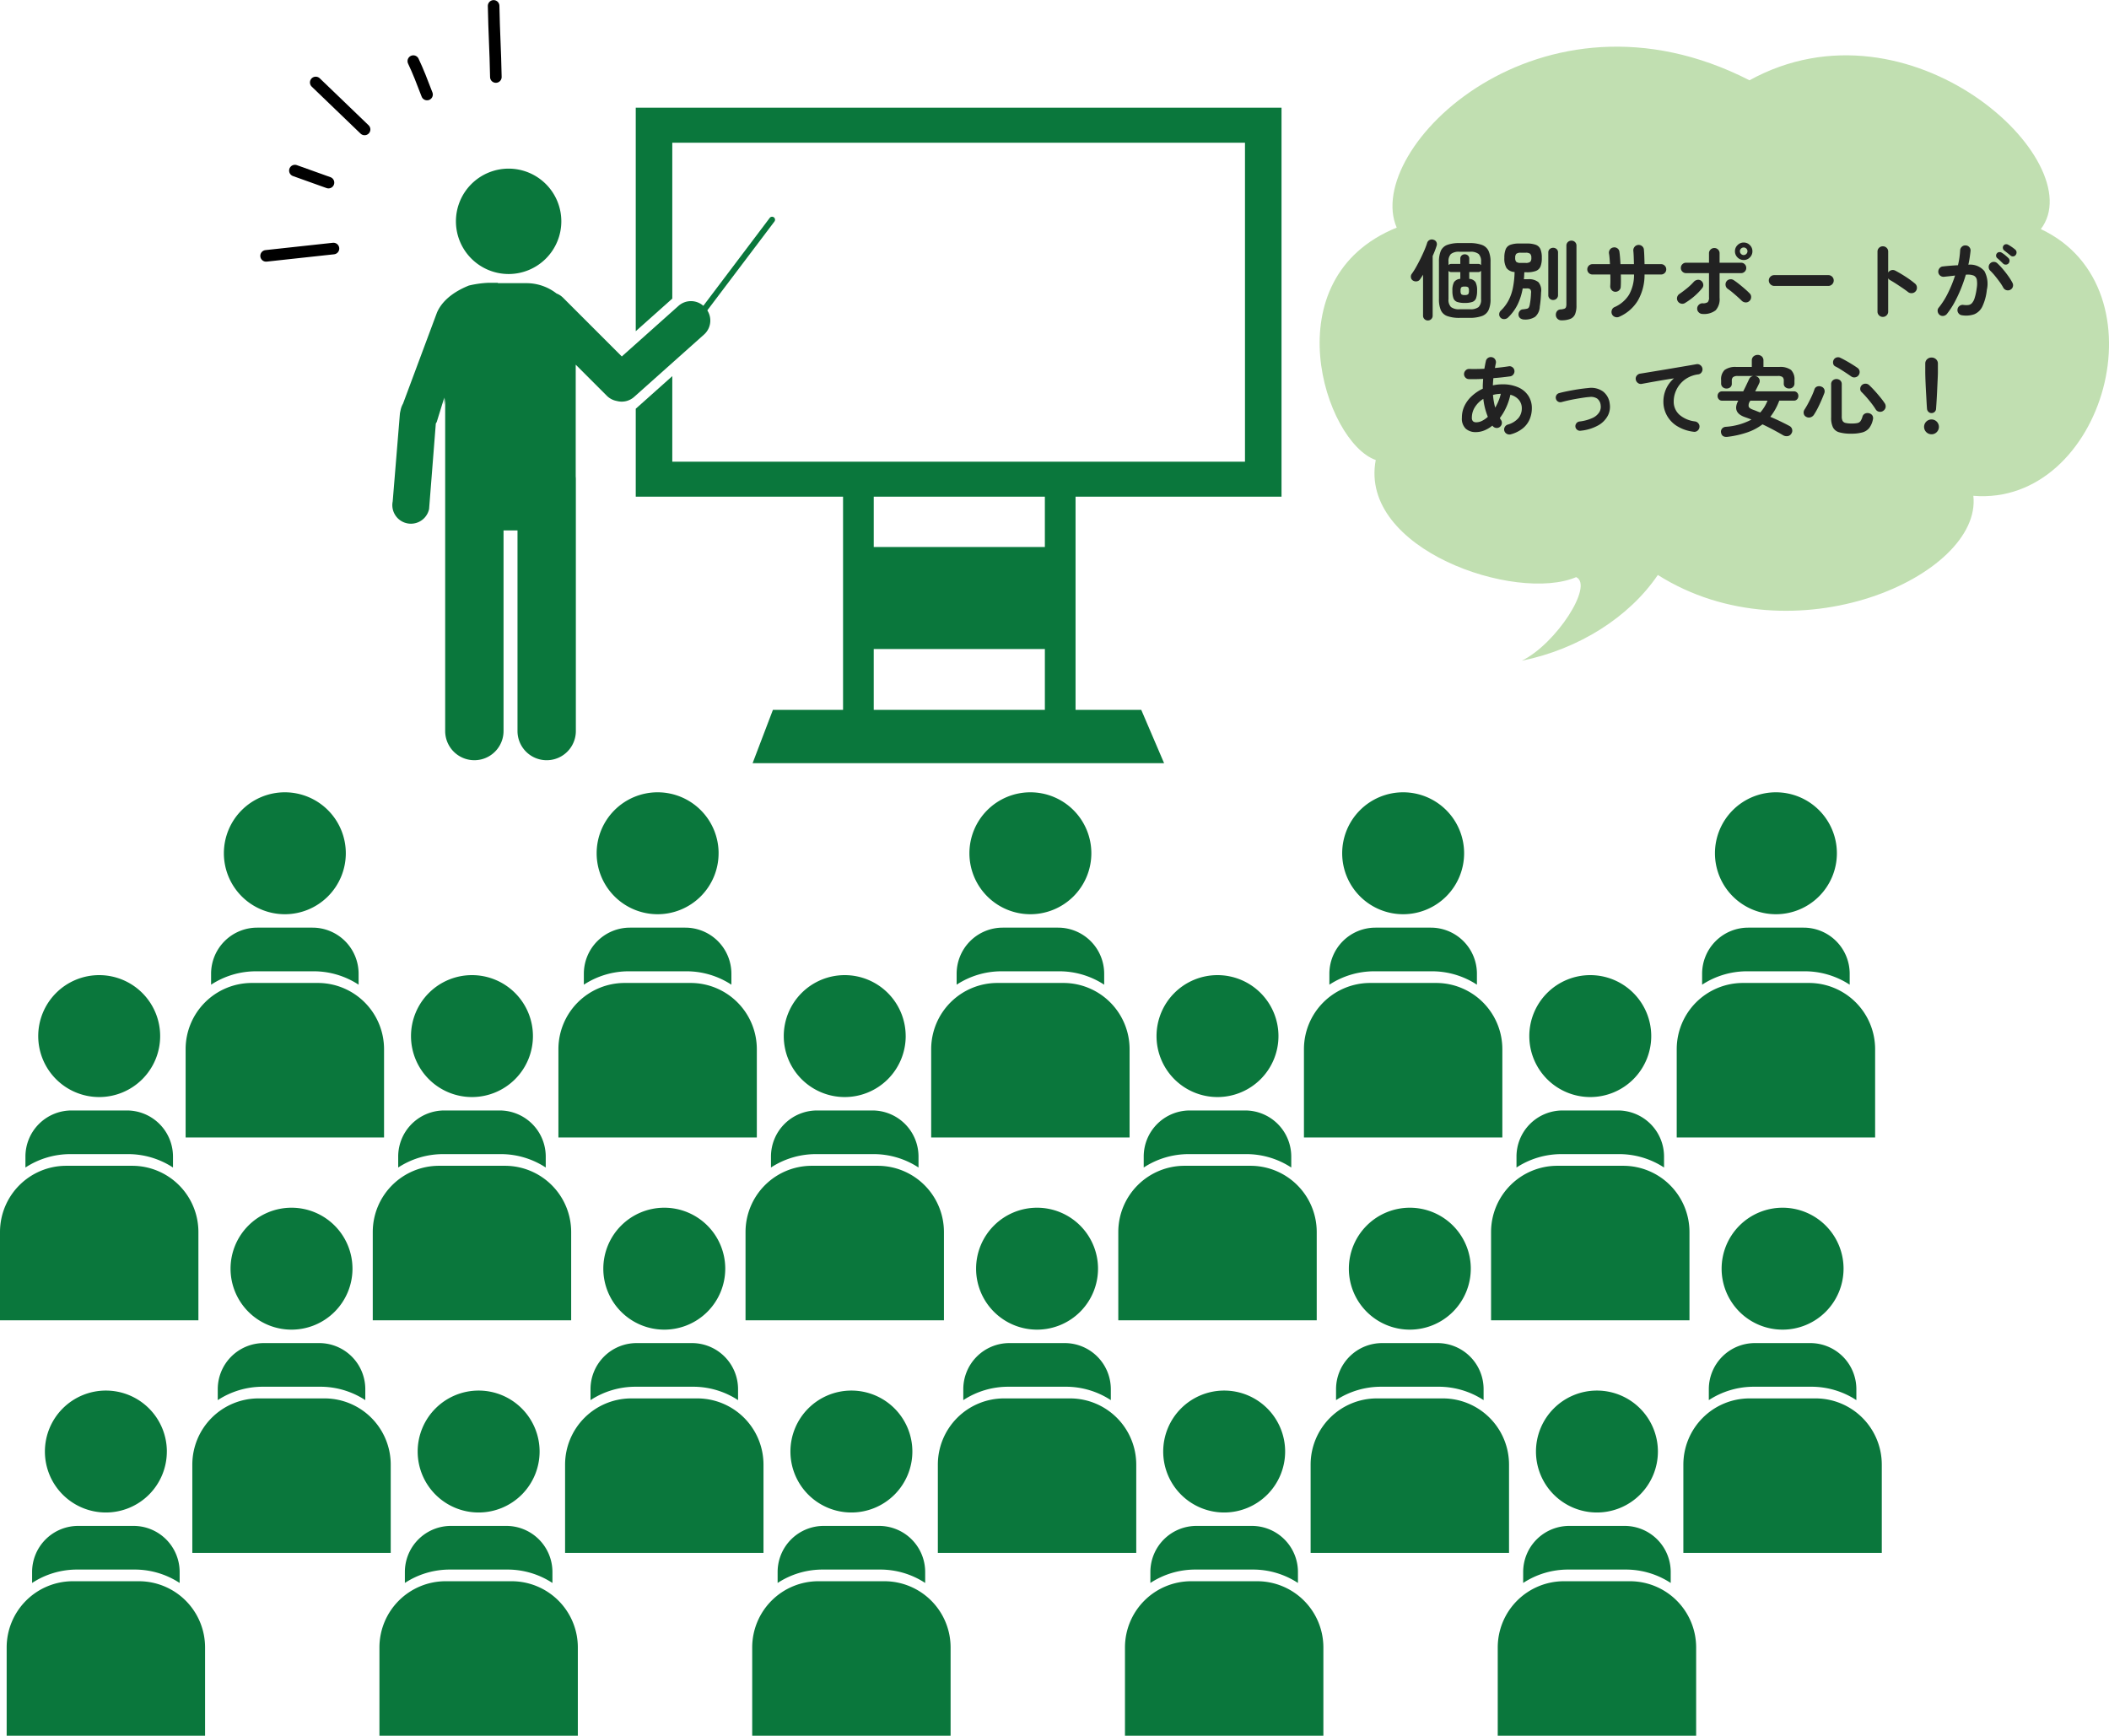
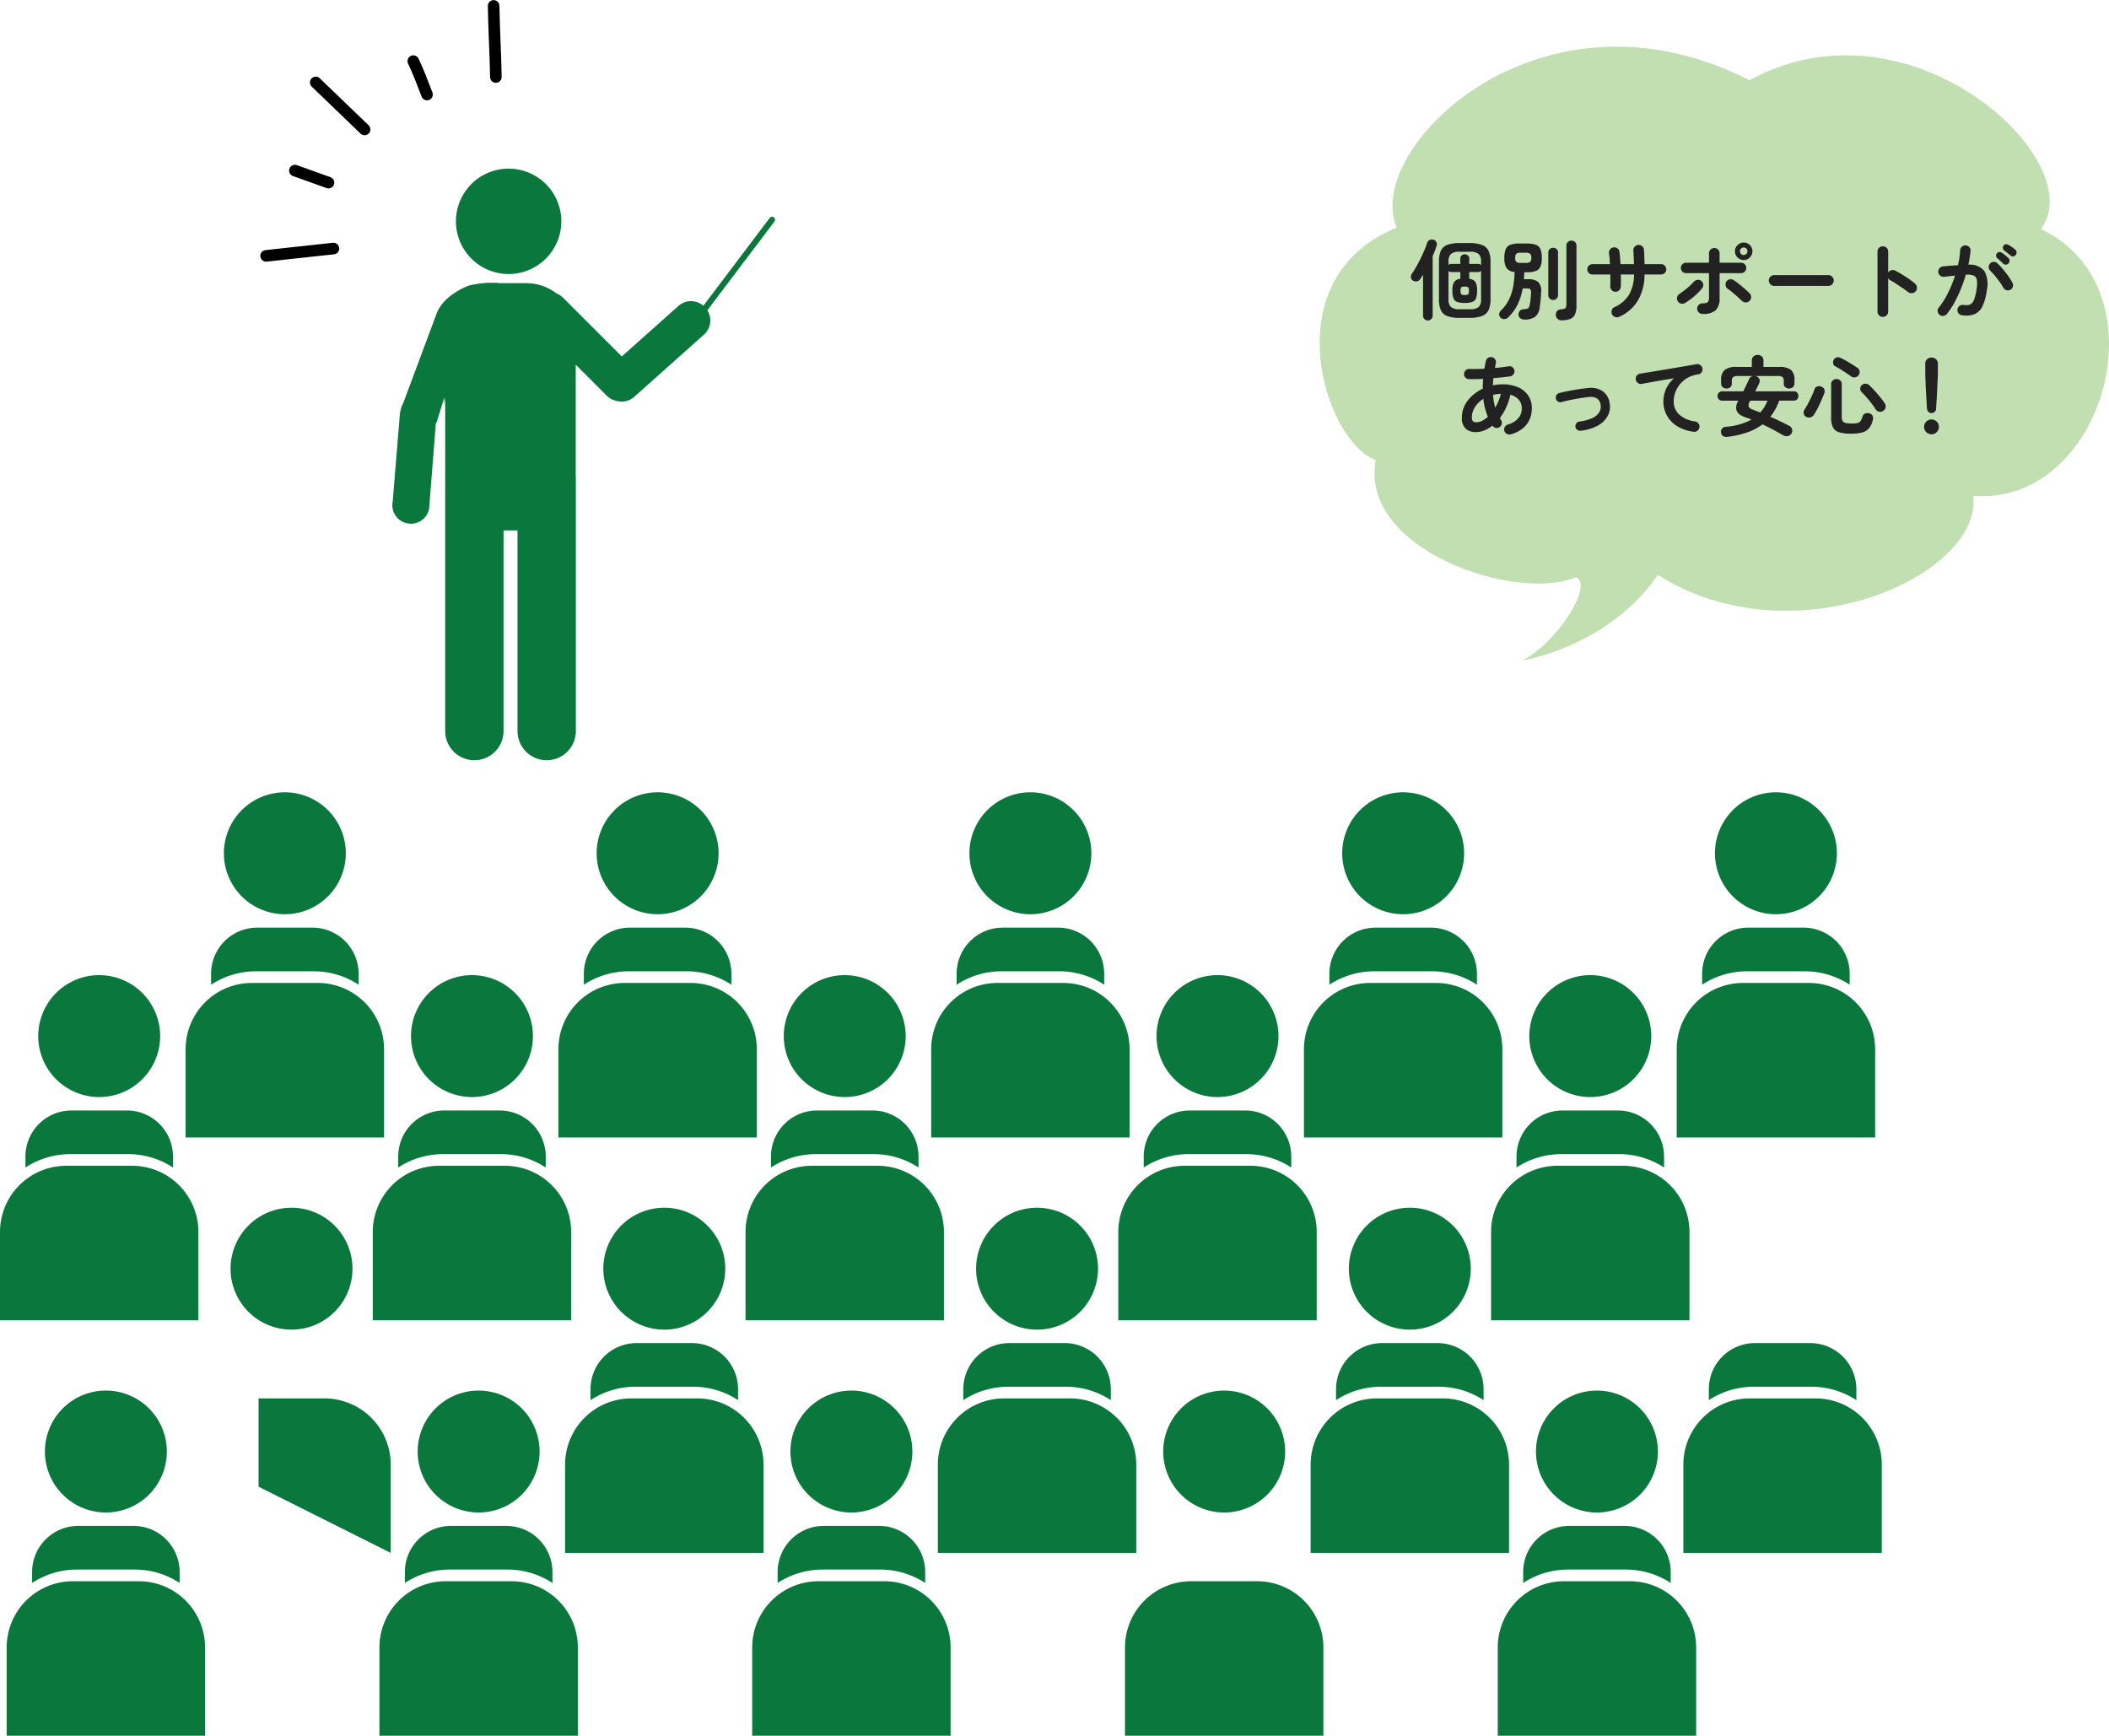
<svg xmlns="http://www.w3.org/2000/svg" width="364.206" height="299.77" viewBox="0 0 364.206 299.77">
  <defs>
    <clipPath id="clip-path">
      <rect id="長方形_24144" data-name="長方形 24144" width="136.316" height="106.049" fill="#c1dfb1" />
    </clipPath>
  </defs>
  <g id="グループ_13589" data-name="グループ 13589" transform="translate(-227.432 -2133.383)">
    <g id="グループ_13525" data-name="グループ 13525" transform="translate(-348.968 -3573.918)">
      <path id="パス_5852" data-name="パス 5852" d="M16.9,80.835c2.466.86,3.5,1.274,5.8,2.076" transform="translate(610.427 5655.928)" fill="none" stroke="#000" stroke-linecap="round" stroke-linejoin="round" stroke-width="2" />
      <path id="パス_5853" data-name="パス 5853" d="M26.7,39.373c3.537,3.433,4.9,4.68,8.436,8.114" transform="translate(604.224 5682.169)" fill="none" stroke="#000" stroke-linecap="round" stroke-linejoin="round" stroke-width="2" />
      <path id="パス_5854" data-name="パス 5854" d="M3.351,118.769c4.9-.51,6.733-.755,11.636-1.264" transform="translate(619 5632.72)" fill="none" stroke="#000" stroke-linecap="round" stroke-linejoin="round" stroke-width="2" />
      <path id="パス_5855" data-name="パス 5855" d="M72.606,29.33c.8,1.682,1.535,3.574,2.37,5.77" transform="translate(575.169 5688.526)" fill="none" stroke="#000" stroke-linecap="round" stroke-linejoin="round" stroke-width="2" />
      <path id="パス_5856" data-name="パス 5856" d="M110.386,3.351c.086,4.724.3,7.559.387,12.282" transform="translate(551.258 5704.968)" fill="none" stroke="#000" stroke-linecap="round" stroke-linejoin="round" stroke-width="2" />
    </g>
    <g id="グループ_13523" data-name="グループ 13523" transform="translate(455.322 2141.443)">
      <g id="グループ_13474" data-name="グループ 13474" transform="translate(0 0)" clip-path="url(#clip-path)">
        <path id="パス_8040" data-name="パス 8040" d="M44.3,91.611c3.058,1.416-3.442,11.513-9.385,14.439,9.809-2,18.516-7.491,23.489-14.812,23.438,14.812,56.051.13,54.486-13.669,22.567,1.849,33.3-35.9,11.654-46.064,8.889-11.637-22.567-40.979-50.313-25.7C38.143-12.664,7.4,17.638,13.31,31.249-8.329,40.035.916,68.321,9.688,71.386,6.757,86.876,33.973,96.038,44.3,91.611" transform="translate(0 0)" fill="#c1dfb1" />
      </g>
    </g>
    <path id="パス_8162" data-name="パス 8162" d="M-43.965.81A6.136,6.136,0,0,1-46.132.5a1.926,1.926,0,0,1-1.11-1.027,4.763,4.763,0,0,1-.322-1.92v-6.39a4.753,4.753,0,0,1,.322-1.927,1.958,1.958,0,0,1,1.11-1.027,6,6,0,0,1,2.167-.315h1.62a6.194,6.194,0,0,1,2.19.315A2.046,2.046,0,0,1-39-10.763a4.478,4.478,0,0,1,.345,1.927v6.39A4.487,4.487,0,0,1-39-.525,2.012,2.012,0,0,1-40.155.5a6.333,6.333,0,0,1-2.19.308Zm-5.52.45a.817.817,0,0,1-.577-.233A.8.8,0,0,1-50.31.42V-6.645q-.135.225-.27.428l-.255.382A.782.782,0,0,1-51.4-5.5a.941.941,0,0,1-.667-.142.729.729,0,0,1-.338-.54.811.811,0,0,1,.173-.645,11.593,11.593,0,0,0,.712-1.125q.383-.675.758-1.433t.682-1.477a12.818,12.818,0,0,0,.472-1.26.823.823,0,0,1,.443-.525.858.858,0,0,1,.667-.03.754.754,0,0,1,.5.412.841.841,0,0,1,.022.653q-.12.39-.292.833t-.382.907V.42a.8.8,0,0,1-.247.608A.835.835,0,0,1-49.485,1.26ZM-44.01-.675h1.8a2.287,2.287,0,0,0,1.485-.375,1.743,1.743,0,0,0,.435-1.365V-7.32a.643.643,0,0,1-.51.225h-1.53v1.17a1.389,1.389,0,0,1,1.073.555,3,3,0,0,1,.278,1.5,3.678,3.678,0,0,1-.18,1.3,1.059,1.059,0,0,1-.645.63,3.9,3.9,0,0,1-1.305.172,3.9,3.9,0,0,1-1.305-.172,1.059,1.059,0,0,1-.645-.63,3.678,3.678,0,0,1-.18-1.3,2.934,2.934,0,0,1,.285-1.5,1.414,1.414,0,0,1,1.08-.555V-7.1h-1.56a.594.594,0,0,1-.48-.2v4.875a1.762,1.762,0,0,0,.428,1.365A2.254,2.254,0,0,0-44.01-.675Zm3.72-7.62V-8.88a1.785,1.785,0,0,0-.412-1.335,2.211,2.211,0,0,0-1.507-.39h-1.8a2.183,2.183,0,0,0-1.493.39,1.785,1.785,0,0,0-.413,1.335v.57a.635.635,0,0,1,.465-.195h1.575V-9.42a.689.689,0,0,1,.233-.548.788.788,0,0,1,.532-.2.807.807,0,0,1,.548.2.689.689,0,0,1,.232.548v.915h1.53A.635.635,0,0,1-40.29-8.3Zm-2.82,5.16a.869.869,0,0,0,.593-.135.944.944,0,0,0,.127-.6.9.9,0,0,0-.127-.6.952.952,0,0,0-.593-.12.952.952,0,0,0-.592.12.9.9,0,0,0-.128.6.941.941,0,0,0,.128.608A.908.908,0,0,0-43.11-3.135ZM-32.805,1.1A1.247,1.247,0,0,1-33.48.908a.806.806,0,0,1-.345-.653.913.913,0,0,1,.195-.608.738.738,0,0,1,.54-.308,5.456,5.456,0,0,0,.713-.105.514.514,0,0,0,.352-.255,1.892,1.892,0,0,0,.165-.585q.075-.39.128-.878t.068-.982a.91.91,0,0,0-.12-.653.924.924,0,0,0-.645-.158H-33.1a10.5,10.5,0,0,1-.885,2.79A8.144,8.144,0,0,1-35.6.72a.963.963,0,0,1-.653.3.814.814,0,0,1-.667-.24.779.779,0,0,1-.24-.608A.86.86,0,0,1-36.9-.42a6.958,6.958,0,0,0,1.343-1.763A8.279,8.279,0,0,0-34.8-4.335a15.608,15.608,0,0,0,.3-2.775,1.854,1.854,0,0,1-1.388-.675A3.15,3.15,0,0,1-36.27-9.54a3.894,3.894,0,0,1,.233-1.5,1.392,1.392,0,0,1,.795-.765,4.355,4.355,0,0,1,1.568-.225H-32.4a4.355,4.355,0,0,1,1.568.225,1.392,1.392,0,0,1,.8.765,3.894,3.894,0,0,1,.232,1.5,3.845,3.845,0,0,1-.232,1.485,1.392,1.392,0,0,1-.8.765,4.355,4.355,0,0,1-1.568.225h-.42q-.015.315-.03.615t-.045.585h.705a2.6,2.6,0,0,1,1.792.5,2.188,2.188,0,0,1,.472,1.755q-.03.78-.083,1.343t-.142,1.148A2.444,2.444,0,0,1-30.96.63,3.123,3.123,0,0,1-32.805,1.1Zm6.375.135a.911.911,0,0,1-.66-.262A.91.91,0,0,1-27.375.33a1.007,1.007,0,0,1,.195-.668.818.818,0,0,1,.63-.308A2.627,2.627,0,0,0-25.9-.773a.449.449,0,0,0,.278-.277,1.9,1.9,0,0,0,.067-.585v-10.02a.825.825,0,0,1,.255-.63.865.865,0,0,1,.615-.24.865.865,0,0,1,.615.24.825.825,0,0,1,.255.63V-1.29A3.818,3.818,0,0,1-24.052.165a1.5,1.5,0,0,1-.8.81A3.935,3.935,0,0,1-26.43,1.23Zm-1.41-3.51a.835.835,0,0,1-.592-.232.8.8,0,0,1-.248-.608v-7.35a.766.766,0,0,1,.248-.608.867.867,0,0,1,.592-.217.867.867,0,0,1,.593.217A.766.766,0,0,1-27-10.47v7.35a.8.8,0,0,1-.247.608A.835.835,0,0,1-27.84-2.28Zm-5.58-6.405h.81a1.23,1.23,0,0,0,.8-.18.932.932,0,0,0,.2-.69.961.961,0,0,0-.2-.7,1.193,1.193,0,0,0-.8-.187h-.81a1.159,1.159,0,0,0-.788.188.988.988,0,0,0-.187.7.958.958,0,0,0,.188.69A1.2,1.2,0,0,0-33.42-8.685ZM-16.455.63a.93.93,0,0,1-.7.022A.89.89,0,0,1-17.685.18a.948.948,0,0,1-.023-.713.837.837,0,0,1,.472-.517A5.566,5.566,0,0,0-14.73-3.2a6.984,6.984,0,0,0,.855-3.48h-2.28q.015.6.015,1.14t-.03.975a.852.852,0,0,1-.3.638.938.938,0,0,1-.675.233.854.854,0,0,1-.615-.323.959.959,0,0,1-.225-.668q.03-.4.03-.923t-.015-1.072h-3.075a.881.881,0,0,1-.638-.255.843.843,0,0,1-.262-.63.868.868,0,0,1,.262-.638.868.868,0,0,1,.638-.262h3.015q-.03-.525-.068-1t-.1-.833a.9.9,0,0,1,.157-.682.865.865,0,0,1,.593-.367.858.858,0,0,1,.7.15.839.839,0,0,1,.352.6q.06.42.105.967t.075,1.163h2.325q-.015-.645-.037-1.253t-.068-1.057a.909.909,0,0,1,.218-.682.879.879,0,0,1,.622-.323.909.909,0,0,1,.682.217.842.842,0,0,1,.307.637q.045.465.068,1.118t.038,1.343h2.85a.868.868,0,0,1,.637.262.868.868,0,0,1,.262.638.843.843,0,0,1-.262.63.881.881,0,0,1-.637.255h-2.85a8.869,8.869,0,0,1-1.155,4.508A7.047,7.047,0,0,1-16.455.63ZM-2.04.135a.905.905,0,0,1-.653-.27A.869.869,0,0,1-2.97-.78a.886.886,0,0,1,.278-.66.905.905,0,0,1,.653-.27,1.372,1.372,0,0,0,.9-.2A1.213,1.213,0,0,0-.93-2.76V-6.915H-4.89a.868.868,0,0,1-.638-.262.868.868,0,0,1-.262-.638.868.868,0,0,1,.262-.637.868.868,0,0,1,.638-.262H-.93v-1.62a.873.873,0,0,1,.27-.653.893.893,0,0,1,.645-.263.886.886,0,0,1,.653.263.886.886,0,0,1,.262.653v1.62H4.605a.868.868,0,0,1,.638.262.868.868,0,0,1,.262.637.868.868,0,0,1-.262.638.868.868,0,0,1-.638.262H.9v4.26A2.865,2.865,0,0,1,.225-.5,3.28,3.28,0,0,1-2.04.135Zm-3.03-1.89a.878.878,0,0,1-.7.1.9.9,0,0,1-.562-.428.881.881,0,0,1-.09-.7A.94.94,0,0,1-6-3.345q.615-.42,1.275-.96A10.184,10.184,0,0,0-3.57-5.4a1.073,1.073,0,0,1,.615-.352.838.838,0,0,1,.66.142.929.929,0,0,1,.368.6.806.806,0,0,1-.173.675,9.541,9.541,0,0,1-.877.967,11.1,11.1,0,0,1-1.05.9A12.589,12.589,0,0,1-5.07-1.755Zm11.1-.33a.861.861,0,0,1-.668.225,1.006,1.006,0,0,1-.653-.3q-.3-.3-.727-.682t-.87-.75a9.724,9.724,0,0,0-.8-.607.87.87,0,0,1-.368-.578A.934.934,0,0,1,2.07-5.46a.858.858,0,0,1,.585-.382.91.91,0,0,1,.69.142q.39.255.9.66t1,.832q.495.428.855.8a.835.835,0,0,1,.247.668A.888.888,0,0,1,6.03-2.085Zm-.96-7.1A1.461,1.461,0,0,1,4-9.623,1.461,1.461,0,0,1,3.555-10.7,1.443,1.443,0,0,1,4-11.753,1.461,1.461,0,0,1,5.07-12.2a1.443,1.443,0,0,1,1.057.443A1.443,1.443,0,0,1,6.57-10.7a1.461,1.461,0,0,1-.443,1.073A1.443,1.443,0,0,1,5.07-9.18Zm0-.855a.618.618,0,0,0,.45-.195.635.635,0,0,0,.195-.465.611.611,0,0,0-.195-.458.63.63,0,0,0-.45-.187.648.648,0,0,0-.465.187.611.611,0,0,0-.195.458.635.635,0,0,0,.195.465A.635.635,0,0,0,5.07-10.035ZM10.335-4.71a.893.893,0,0,1-.653-.278A.893.893,0,0,1,9.4-5.64a.886.886,0,0,1,.278-.66.905.905,0,0,1,.653-.27H19.68a.9.9,0,0,1,.66.27.9.9,0,0,1,.27.66.905.905,0,0,1-.27.653.886.886,0,0,1-.66.278ZM29.085.645a.88.88,0,0,1-.645-.27.88.88,0,0,1-.27-.645V-10.635a.873.873,0,0,1,.27-.652.893.893,0,0,1,.645-.262.911.911,0,0,1,.66.262.873.873,0,0,1,.27.652V-7.02a.924.924,0,0,1,.54-.4.909.909,0,0,1,.675.067q.885.465,1.807,1.065a16.031,16.031,0,0,1,1.6,1.17.889.889,0,0,1,.337.638.9.9,0,0,1-.217.7.9.9,0,0,1-.63.322.923.923,0,0,1-.69-.2q-.42-.33-.968-.7t-1.095-.727q-.547-.353-1-.608a.965.965,0,0,1-.36-.33V-.27a.88.88,0,0,1-.27.645A.9.9,0,0,1,29.085.645ZM42.75.36a.844.844,0,0,1-.585-.338.882.882,0,0,1-.18-.668.855.855,0,0,1,.338-.6.882.882,0,0,1,.667-.18,3.656,3.656,0,0,0,.833.023,1.026,1.026,0,0,0,.637-.308,2.318,2.318,0,0,0,.48-.885A9.53,9.53,0,0,0,45.3-4.29a4.468,4.468,0,0,0,.023-1.478A.972.972,0,0,0,44.76-6.5a2.907,2.907,0,0,0-1.335-.142,25.282,25.282,0,0,1-.862,2.46,23.345,23.345,0,0,1-1.1,2.333A13.662,13.662,0,0,1,40.155.135a.939.939,0,0,1-.6.337A.856.856,0,0,1,38.9.3a.944.944,0,0,1-.338-.608.8.8,0,0,1,.188-.653A13.262,13.262,0,0,0,40.35-3.5a21.646,21.646,0,0,0,1.215-3q-.465.06-.953.113t-.952.1A.911.911,0,0,1,39-6.48a.865.865,0,0,1-.33-.6.936.936,0,0,1,.2-.667.805.805,0,0,1,.6-.323q.645-.075,1.305-.127t1.29-.083a13.171,13.171,0,0,0,.255-1.327q.09-.653.12-1.253a.9.9,0,0,1,.307-.622A.841.841,0,0,1,43.4-11.7a.847.847,0,0,1,.623.293.841.841,0,0,1,.217.653q-.06.555-.15,1.155T43.86-8.37a3.191,3.191,0,0,1,2.768,1.1,4.606,4.606,0,0,1,.427,3.225,8.818,8.818,0,0,1-.772,2.88A2.709,2.709,0,0,1,44.88.188,4.328,4.328,0,0,1,42.75.36Zm8.37-4.41a.876.876,0,0,1-.69.075.87.87,0,0,1-.54-.435,8.4,8.4,0,0,0-.645-1.013q-.39-.532-.8-1.035a9.95,9.95,0,0,0-.788-.863.876.876,0,0,1-.285-.622.844.844,0,0,1,.24-.637.849.849,0,0,1,.623-.278.87.87,0,0,1,.637.248,12.149,12.149,0,0,1,.968,1.027q.488.578.915,1.178a10.137,10.137,0,0,1,.712,1.14.884.884,0,0,1,.083.683A.842.842,0,0,1,51.12-4.05ZM49.86-8.565q-.2-.2-.487-.472t-.548-.488a.552.552,0,0,1-.173-.375.569.569,0,0,1,.142-.435.553.553,0,0,1,.4-.21.709.709,0,0,1,.428.1,4.8,4.8,0,0,1,.592.427q.337.278.563.5a.626.626,0,0,1,.195.458.707.707,0,0,1-.18.472.62.62,0,0,1-.458.2A.618.618,0,0,1,49.86-8.565Zm1.26-1.41q-.21-.18-.533-.435t-.577-.45a.612.612,0,0,1-.187-.375.548.548,0,0,1,.112-.435A.534.534,0,0,1,50.3-11.9a.657.657,0,0,1,.442.083,6.481,6.481,0,0,1,.615.382,6.594,6.594,0,0,1,.6.458.616.616,0,0,1,.225.45.69.69,0,0,1-.15.48.575.575,0,0,1-.428.24A.593.593,0,0,1,51.12-9.975Zm-86.25,30.89a.917.917,0,0,1-.69-.06.871.871,0,0,1-.45-.525.825.825,0,0,1,.075-.667.876.876,0,0,1,.54-.427,3.753,3.753,0,0,0,1.822-1.125,2.606,2.606,0,0,0,.578-1.68,2.237,2.237,0,0,0-.5-1.448,2.786,2.786,0,0,0-1.478-.892,10.2,10.2,0,0,1-.713,2.167,9.751,9.751,0,0,1-1.1,1.853,1.691,1.691,0,0,0,.195.33.858.858,0,0,1,.135.675.879.879,0,0,1-.39.57.849.849,0,0,1-.66.12.879.879,0,0,1-.57-.39,5.329,5.329,0,0,1-1.388.832,3.93,3.93,0,0,1-1.477.293,2.56,2.56,0,0,1-1.725-.578A2.4,2.4,0,0,1-43.6,18.05a4.643,4.643,0,0,1,.472-2.092,5.64,5.64,0,0,1,1.3-1.695A7.541,7.541,0,0,1-39.99,13.04q-.015-.42.007-.84t.052-.855q-1.365.075-2.46.045a.833.833,0,0,1-.615-.285.861.861,0,0,1-.225-.63.912.912,0,0,1,.292-.608.823.823,0,0,1,.623-.233q.57.015,1.237.008T-39.72,9.6q.06-.33.12-.653t.135-.653a.84.84,0,0,1,.382-.57.871.871,0,0,1,.667-.12.833.833,0,0,1,.555.382.9.9,0,0,1,.12.682q-.045.2-.083.4t-.068.4q.645-.06,1.237-.135t1.1-.15a.816.816,0,0,1,.66.135.838.838,0,0,1,.36.57.859.859,0,0,1-.15.653.824.824,0,0,1-.555.368q-.645.09-1.387.172t-1.538.142q-.06.63-.09,1.245a7.313,7.313,0,0,1,1.62-.18,6.566,6.566,0,0,1,2.79.533,3.99,3.99,0,0,1,1.733,1.462,3.878,3.878,0,0,1,.592,2.13,4.9,4.9,0,0,1-.375,1.9,4.051,4.051,0,0,1-1.177,1.568A5.581,5.581,0,0,1-35.13,20.915Zm-5.97-2.07a2.208,2.208,0,0,0,.99-.255,4.433,4.433,0,0,0,.99-.69,11.667,11.667,0,0,1-.78-3.1,4.462,4.462,0,0,0-1.447,1.417,3.364,3.364,0,0,0-.533,1.823.858.858,0,0,0,.188.622A.81.81,0,0,0-41.1,18.845Zm3.255-2.535a9.288,9.288,0,0,0,.563-1.14,8.027,8.027,0,0,0,.4-1.245q-.345.015-.69.06a4.535,4.535,0,0,0-.66.135,11.141,11.141,0,0,0,.143,1.125Q-38,15.785-37.845,16.31ZM-23.1,20.3a.765.765,0,0,1-.592-.157A.781.781,0,0,1-24,19.61a.817.817,0,0,1,.173-.593.781.781,0,0,1,.532-.308,7.3,7.3,0,0,0,2.258-.615,2.682,2.682,0,0,0,1.162-.99,1.79,1.79,0,0,0,.24-1.185,1.634,1.634,0,0,0-.585-1.155,1.953,1.953,0,0,0-1.365-.285q-.48.03-1.118.128t-1.312.217q-.675.12-1.29.262t-1.065.263a.794.794,0,0,1-.615-.068.761.761,0,0,1-.375-.487.783.783,0,0,1,.068-.608.755.755,0,0,1,.487-.382q.48-.135,1.132-.27t1.365-.262q.712-.128,1.4-.218t1.207-.135a3.5,3.5,0,0,1,2.475.608,3.064,3.064,0,0,1,1.155,2.122A3.318,3.318,0,0,1-18.4,17.7a4.185,4.185,0,0,1-1.665,1.68A7.712,7.712,0,0,1-23.1,20.3Zm19.5.18a7,7,0,0,1-2.925-1.028,5,5,0,0,1-1.718-1.868,4.928,4.928,0,0,1-.562-2.28,5.368,5.368,0,0,1,.473-2.243,5.208,5.208,0,0,1,1.358-1.807q-.9.135-1.92.307t-1.98.345q-.96.173-1.68.307a.831.831,0,0,1-.66-.165.892.892,0,0,1-.36-.585.834.834,0,0,1,.165-.668.91.91,0,0,1,.6-.352q.48-.075,1.23-.2t1.68-.278q.93-.15,1.9-.315l1.913-.323q.937-.157,1.718-.292T-3.09,8.81a.837.837,0,0,1,.645.15.889.889,0,0,1,.375.555.875.875,0,0,1-.127.675.8.8,0,0,1-.562.375,5.055,5.055,0,0,0-1.9.622,4.7,4.7,0,0,0-1.328,1.14,4.77,4.77,0,0,0-.78,1.417A4.509,4.509,0,0,0-7.02,15.2a3.01,3.01,0,0,0,.99,2.348,5.024,5.024,0,0,0,2.685,1.147.9.9,0,0,1,.6.36.831.831,0,0,1,.165.66.91.91,0,0,1-.352.6A.834.834,0,0,1-3.6,20.48Zm5.925.87q-1.005.135-1.17-.7A.826.826,0,0,1,1.3,19.97a.9.9,0,0,1,.683-.345A11.085,11.085,0,0,0,6.405,18.38q-.27-.12-.54-.217l-.525-.187Q3,17.195,4.125,15.11H1.335a.719.719,0,0,1-.57-.24.837.837,0,0,1-.21-.57.81.81,0,0,1,.21-.562.73.73,0,0,1,.57-.233H4.98q.27-.525.525-1.065L6,11.39a.865.865,0,0,1,.3-.375.95.95,0,0,1,.42-.165H4.035a1.269,1.269,0,0,0-.8.188.768.768,0,0,0-.225.622v.5a.78.78,0,0,1-.263.637.988.988,0,0,1-.653.218.966.966,0,0,1-.652-.24.827.827,0,0,1-.277-.66v-.54a2.225,2.225,0,0,1,.6-1.763A3.137,3.137,0,0,1,3.81,9.29H6.465V8.18a.909.909,0,0,1,.293-.713,1.1,1.1,0,0,1,1.425,0,.909.909,0,0,1,.292.713V9.29H11.19a3.133,3.133,0,0,1,2.048.517,2.242,2.242,0,0,1,.592,1.763v.54a.85.85,0,0,1-.262.66.931.931,0,0,1-.653.24,1.027,1.027,0,0,1-.653-.218.761.761,0,0,1-.278-.637v-.5a.783.783,0,0,0-.217-.622,1.265,1.265,0,0,0-.8-.187H7.005a1.347,1.347,0,0,1,.285.075.851.851,0,0,1,.5.518.908.908,0,0,1-.06.682q-.165.36-.338.7L7.05,13.5h6.66a.748.748,0,0,1,.585.233.81.81,0,0,1,.21.563.837.837,0,0,1-.21.57.736.736,0,0,1-.585.24H11.205A10.055,10.055,0,0,1,9.66,17.9q.885.375,1.74.788t1.56.788a.892.892,0,0,1,.458.563.878.878,0,0,1-.113.743.892.892,0,0,1-.645.45,1.2,1.2,0,0,1-.765-.135q-.87-.51-1.778-.99T8.31,19.2a9.376,9.376,0,0,1-2.625,1.388A16.649,16.649,0,0,1,2.325,21.35Zm5.6-4.2a6.634,6.634,0,0,0,.705-.945A7.486,7.486,0,0,0,9.18,15.11H6.21l-.075.12a1.229,1.229,0,0,0-.21.9q.105.315.78.555.285.1.585.225T7.92,17.15Zm15.69,3.66a7.061,7.061,0,0,1-2.07-.24,1.726,1.726,0,0,1-1.065-.847,3.757,3.757,0,0,1-.315-1.7V12.29a.856.856,0,0,1,.27-.675,1,1,0,0,1,1.3,0,.868.868,0,0,1,.262.675v5.535a1.659,1.659,0,0,0,.142.772.77.77,0,0,0,.518.36,4.469,4.469,0,0,0,1.065.1,4.521,4.521,0,0,0,.99-.083.879.879,0,0,0,.532-.345,2.633,2.633,0,0,0,.338-.788.815.815,0,0,1,.458-.51,1.008,1.008,0,0,1,.727-.03.871.871,0,0,1,.547.42.923.923,0,0,1,.053.69,3.551,3.551,0,0,1-.63,1.425,2.292,2.292,0,0,1-1.163.75A6.943,6.943,0,0,1,23.61,20.81ZM15.855,17.9a.766.766,0,0,1-.42-.547.907.907,0,0,1,.12-.683q.33-.51.653-1.118t.608-1.23a11.708,11.708,0,0,0,.465-1.163.745.745,0,0,1,.5-.5,1,1,0,0,1,.712.038.814.814,0,0,1,.495.472.948.948,0,0,1-.015.682q-.21.555-.5,1.223t-.615,1.313a12.5,12.5,0,0,1-.675,1.17,1.051,1.051,0,0,1-.608.435A.926.926,0,0,1,15.855,17.9ZM29.2,16.835a.9.9,0,0,1-.727.188.858.858,0,0,1-.608-.4,11.819,11.819,0,0,0-.712-1.02q-.427-.555-.885-1.08t-.862-.915a.734.734,0,0,1-.217-.592.861.861,0,0,1,.278-.592.894.894,0,0,1,.615-.248.911.911,0,0,1,.645.248q.465.435.96.982t.945,1.1q.45.548.75,1a1,1,0,0,1,.195.712A.911.911,0,0,1,29.2,16.835Zm-5.55-5.895q-.36-.255-.855-.585t-1-.645A9.494,9.494,0,0,0,20.9,9.2a.68.68,0,0,1-.39-.517.927.927,0,0,1,.09-.623.849.849,0,0,1,.51-.413.875.875,0,0,1,.66.068q.42.2.938.488t1.042.615q.525.322.93.608a.874.874,0,0,1,.39.555.917.917,0,0,1-.135.69.866.866,0,0,1-.585.4A.847.847,0,0,1,23.655,10.94ZM37.5,17.255a.745.745,0,0,1-.525-.21.8.8,0,0,1-.255-.525q-.045-.57-.083-1.305t-.083-1.508q-.045-.773-.075-1.477t-.045-1.245q-.015-.54-.015-.8V8.7a.987.987,0,0,1,.307-.735,1.062,1.062,0,0,1,.772-.3,1.081,1.081,0,0,1,.787.3A.987.987,0,0,1,38.6,8.7V10.19q0,.255-.022.8T38.52,12.23q-.03.705-.068,1.477t-.082,1.508q-.045.735-.09,1.305a.739.739,0,0,1-.24.525A.764.764,0,0,1,37.5,17.255Zm0,3.66a1.28,1.28,0,1,1,.9-.375A1.227,1.227,0,0,1,37.5,20.915Z" transform="translate(523.49 2187.469)" fill="#222" />
    <g id="グループ_13480" data-name="グループ 13480" transform="translate(227.432 2139.395)">
      <g id="グループ_13484" data-name="グループ 13484" transform="translate(0 12.587)">
        <path id="パス_8048" data-name="パス 8048" d="M36.773,129.659H46.7a14.158,14.158,0,0,1,7.775,2.314v-1.892a7.962,7.962,0,0,0-7.961-7.961H36.959A7.961,7.961,0,0,0,29,130.082v1.892a14.155,14.155,0,0,1,7.775-2.314" transform="translate(7.453 19.488)" fill="#0a773c" />
        <path id="パス_8049" data-name="パス 8049" d="M59.767,156.406V141.157A11.436,11.436,0,0,0,48.33,129.721H36.942A11.437,11.437,0,0,0,25.5,141.157v15.249Z" transform="translate(6.555 21.441)" fill="#0a773c" />
        <path id="パス_8050" data-name="パス 8050" d="M51.813,114.054a10.528,10.528,0,1,1-10.528-10.528,10.528,10.528,0,0,1,10.528,10.528" transform="translate(7.905 14.709)" fill="#0a773c" />
        <path id="パス_8051" data-name="パス 8051" d="M11.269,154.777H21.2a14.165,14.165,0,0,1,7.776,2.314V155.2a7.963,7.963,0,0,0-7.961-7.961h-9.56A7.961,7.961,0,0,0,3.494,155.2v1.892a14.155,14.155,0,0,1,7.775-2.314" transform="translate(0.898 25.944)" fill="#0a773c" />
        <path id="パス_8052" data-name="パス 8052" d="M34.263,181.525V166.276A11.436,11.436,0,0,0,22.826,154.84H11.436A11.436,11.436,0,0,0,0,166.276v15.249Z" transform="translate(0 27.898)" fill="#0a773c" />
        <path id="パス_8053" data-name="パス 8053" d="M26.308,139.173a10.528,10.528,0,1,1-10.528-10.528,10.528,10.528,0,0,1,10.528,10.528" transform="translate(1.35 21.165)" fill="#0a773c" />
        <path id="パス_8054" data-name="パス 8054" d="M87.985,129.659h9.93a14.158,14.158,0,0,1,7.775,2.314v-1.892a7.962,7.962,0,0,0-7.961-7.961H88.171a7.961,7.961,0,0,0-7.961,7.961v1.892a14.155,14.155,0,0,1,7.775-2.314" transform="translate(20.616 19.488)" fill="#0a773c" />
        <path id="パス_8055" data-name="パス 8055" d="M110.979,156.406V141.157a11.436,11.436,0,0,0-11.436-11.436H88.154a11.437,11.437,0,0,0-11.438,11.436v15.249Z" transform="translate(19.718 21.441)" fill="#0a773c" />
        <path id="パス_8056" data-name="パス 8056" d="M103.025,114.054A10.528,10.528,0,1,1,92.5,103.526a10.528,10.528,0,0,1,10.528,10.528" transform="translate(21.068 14.709)" fill="#0a773c" />
        <path id="パス_8057" data-name="パス 8057" d="M62.48,154.777h9.93a14.158,14.158,0,0,1,7.775,2.314V155.2a7.962,7.962,0,0,0-7.961-7.961H62.666a7.961,7.961,0,0,0-7.961,7.961v1.892a14.155,14.155,0,0,1,7.775-2.314" transform="translate(14.06 25.944)" fill="#0a773c" />
        <path id="パス_8058" data-name="パス 8058" d="M85.474,181.525V166.276A11.436,11.436,0,0,0,74.037,154.84H62.649a11.437,11.437,0,0,0-11.438,11.436v15.249Z" transform="translate(13.162 27.898)" fill="#0a773c" />
        <path id="パス_8059" data-name="パス 8059" d="M77.52,139.173a10.528,10.528,0,1,1-10.528-10.528A10.528,10.528,0,0,1,77.52,139.173" transform="translate(14.513 21.165)" fill="#0a773c" />
        <path id="パス_8060" data-name="パス 8060" d="M139.2,129.659h9.93a14.158,14.158,0,0,1,7.775,2.314v-1.892a7.962,7.962,0,0,0-7.961-7.961h-9.558a7.961,7.961,0,0,0-7.961,7.961v1.892a14.155,14.155,0,0,1,7.775-2.314" transform="translate(33.778 19.488)" fill="#0a773c" />
        <path id="パス_8061" data-name="パス 8061" d="M162.19,156.406V141.157a11.436,11.436,0,0,0-11.436-11.436H139.365a11.437,11.437,0,0,0-11.438,11.436v15.249Z" transform="translate(32.88 21.441)" fill="#0a773c" />
        <path id="パス_8062" data-name="パス 8062" d="M154.236,114.054a10.528,10.528,0,1,1-10.528-10.528,10.528,10.528,0,0,1,10.528,10.528" transform="translate(34.23 14.709)" fill="#0a773c" />
        <path id="パス_8063" data-name="パス 8063" d="M113.691,154.777h9.93a14.158,14.158,0,0,1,7.775,2.314V155.2a7.962,7.962,0,0,0-7.961-7.961h-9.558a7.961,7.961,0,0,0-7.961,7.961v1.892a14.155,14.155,0,0,1,7.775-2.314" transform="translate(27.223 25.944)" fill="#0a773c" />
        <path id="パス_8064" data-name="パス 8064" d="M136.685,181.525V166.276a11.436,11.436,0,0,0-11.436-11.436H113.86a11.437,11.437,0,0,0-11.438,11.436v15.249Z" transform="translate(26.325 27.898)" fill="#0a773c" />
        <path id="パス_8065" data-name="パス 8065" d="M128.731,139.173A10.528,10.528,0,1,1,118.2,128.645a10.528,10.528,0,0,1,10.528,10.528" transform="translate(27.675 21.165)" fill="#0a773c" />
        <path id="パス_8066" data-name="パス 8066" d="M190.407,129.659h9.93a14.158,14.158,0,0,1,7.775,2.314v-1.892a7.962,7.962,0,0,0-7.961-7.961h-9.558a7.961,7.961,0,0,0-7.961,7.961v1.892a14.155,14.155,0,0,1,7.775-2.314" transform="translate(46.94 19.488)" fill="#0a773c" />
        <path id="パス_8067" data-name="パス 8067" d="M213.4,156.406V141.157a11.436,11.436,0,0,0-11.436-11.436H190.576a11.437,11.437,0,0,0-11.438,11.436v15.249Z" transform="translate(46.042 21.441)" fill="#0a773c" />
        <path id="パス_8068" data-name="パス 8068" d="M205.447,114.054a10.528,10.528,0,1,1-10.528-10.528,10.528,10.528,0,0,1,10.528,10.528" transform="translate(47.393 14.709)" fill="#0a773c" />
        <path id="パス_8069" data-name="パス 8069" d="M164.9,154.777h9.929a14.158,14.158,0,0,1,7.775,2.314V155.2a7.962,7.962,0,0,0-7.961-7.961h-9.558a7.961,7.961,0,0,0-7.961,7.961v1.892a14.156,14.156,0,0,1,7.776-2.314" transform="translate(40.385 25.944)" fill="#0a773c" />
        <path id="パス_8070" data-name="パス 8070" d="M187.9,181.525V166.276a11.437,11.437,0,0,0-11.438-11.436H165.071a11.437,11.437,0,0,0-11.438,11.436v15.249Z" transform="translate(39.487 27.898)" fill="#0a773c" />
        <path id="パス_8071" data-name="パス 8071" d="M179.942,139.173a10.528,10.528,0,1,1-10.528-10.528,10.528,10.528,0,0,1,10.528,10.528" transform="translate(40.837 21.165)" fill="#0a773c" />
        <path id="パス_8072" data-name="パス 8072" d="M241.619,129.659h9.929a14.152,14.152,0,0,1,7.775,2.314v-1.892a7.961,7.961,0,0,0-7.959-7.961H241.8a7.961,7.961,0,0,0-7.961,7.961v1.892a14.156,14.156,0,0,1,7.776-2.314" transform="translate(60.102 19.488)" fill="#0a773c" />
        <path id="パス_8073" data-name="パス 8073" d="M264.613,156.406V141.157a11.436,11.436,0,0,0-11.436-11.436H241.788a11.437,11.437,0,0,0-11.438,11.436v15.249Z" transform="translate(59.205 21.441)" fill="#0a773c" />
        <path id="パス_8074" data-name="パス 8074" d="M256.659,114.054a10.528,10.528,0,1,1-10.528-10.528,10.528,10.528,0,0,1,10.528,10.528" transform="translate(60.555 14.709)" fill="#0a773c" />
        <path id="パス_8075" data-name="パス 8075" d="M216.114,154.777h9.93a14.158,14.158,0,0,1,7.775,2.314V155.2a7.962,7.962,0,0,0-7.961-7.961H216.3a7.961,7.961,0,0,0-7.961,7.961v1.892a14.155,14.155,0,0,1,7.775-2.314" transform="translate(53.547 25.944)" fill="#0a773c" />
        <path id="パス_8076" data-name="パス 8076" d="M239.108,181.525V166.276a11.436,11.436,0,0,0-11.436-11.436H216.283a11.437,11.437,0,0,0-11.438,11.436v15.249Z" transform="translate(52.649 27.898)" fill="#0a773c" />
        <path id="パス_8077" data-name="パス 8077" d="M231.154,139.173a10.528,10.528,0,1,1-10.528-10.528,10.528,10.528,0,0,1,10.528,10.528" transform="translate(54 21.165)" fill="#0a773c" />
-         <path id="パス_8078" data-name="パス 8078" d="M37.69,186.737h9.93a14.158,14.158,0,0,1,7.775,2.314V187.16a7.962,7.962,0,0,0-7.961-7.961H37.876a7.961,7.961,0,0,0-7.961,7.961v1.892a14.155,14.155,0,0,1,7.775-2.314" transform="translate(7.689 34.158)" fill="#0a773c" />
-         <path id="パス_8079" data-name="パス 8079" d="M60.684,213.484V198.235A11.436,11.436,0,0,0,49.247,186.8H37.859a11.437,11.437,0,0,0-11.438,11.436v15.249Z" transform="translate(6.791 36.112)" fill="#0a773c" />
+         <path id="パス_8079" data-name="パス 8079" d="M60.684,213.484V198.235A11.436,11.436,0,0,0,49.247,186.8H37.859v15.249Z" transform="translate(6.791 36.112)" fill="#0a773c" />
        <path id="パス_8080" data-name="パス 8080" d="M52.729,171.132A10.528,10.528,0,1,1,42.2,160.6a10.528,10.528,0,0,1,10.528,10.528" transform="translate(8.141 29.379)" fill="#0a773c" />
        <path id="パス_8081" data-name="パス 8081" d="M12.185,211.856h9.93a14.158,14.158,0,0,1,7.775,2.314v-1.892a7.962,7.962,0,0,0-7.961-7.961H12.371a7.961,7.961,0,0,0-7.961,7.961v1.892a14.155,14.155,0,0,1,7.775-2.314" transform="translate(1.133 40.614)" fill="#0a773c" />
        <path id="パス_8082" data-name="パス 8082" d="M35.179,238.6V223.354a11.436,11.436,0,0,0-11.436-11.436H12.354A11.437,11.437,0,0,0,.916,223.354V238.6Z" transform="translate(0.235 42.568)" fill="#0a773c" />
        <path id="パス_8083" data-name="パス 8083" d="M27.225,196.251A10.528,10.528,0,1,1,16.7,185.723a10.528,10.528,0,0,1,10.528,10.528" transform="translate(1.586 35.835)" fill="#0a773c" />
        <path id="パス_8084" data-name="パス 8084" d="M88.9,186.737h9.93a14.158,14.158,0,0,1,7.775,2.314V187.16a7.962,7.962,0,0,0-7.961-7.961H89.087a7.961,7.961,0,0,0-7.961,7.961v1.892a14.155,14.155,0,0,1,7.775-2.314" transform="translate(20.851 34.158)" fill="#0a773c" />
        <path id="パス_8085" data-name="パス 8085" d="M111.895,213.484V198.235A11.436,11.436,0,0,0,100.458,186.8H89.07a11.437,11.437,0,0,0-11.438,11.436v15.249Z" transform="translate(19.953 36.112)" fill="#0a773c" />
        <path id="パス_8086" data-name="パス 8086" d="M103.941,171.132A10.528,10.528,0,1,1,93.414,160.6a10.528,10.528,0,0,1,10.528,10.528" transform="translate(21.303 29.379)" fill="#0a773c" />
        <path id="パス_8087" data-name="パス 8087" d="M63.4,211.856h9.93a14.158,14.158,0,0,1,7.775,2.314v-1.892a7.962,7.962,0,0,0-7.961-7.961H63.582a7.961,7.961,0,0,0-7.961,7.961v1.892a14.154,14.154,0,0,1,7.775-2.314" transform="translate(14.296 40.614)" fill="#0a773c" />
        <path id="パス_8088" data-name="パス 8088" d="M86.39,238.6V223.354a11.436,11.436,0,0,0-11.436-11.436H63.565a11.437,11.437,0,0,0-11.438,11.436V238.6Z" transform="translate(13.398 42.568)" fill="#0a773c" />
        <path id="パス_8089" data-name="パス 8089" d="M78.436,196.251a10.528,10.528,0,1,1-10.528-10.528,10.528,10.528,0,0,1,10.528,10.528" transform="translate(14.748 35.835)" fill="#0a773c" />
        <path id="パス_8090" data-name="パス 8090" d="M140.112,186.737h9.93a14.158,14.158,0,0,1,7.775,2.314V187.16a7.962,7.962,0,0,0-7.961-7.961H140.3a7.961,7.961,0,0,0-7.961,7.961v1.892a14.155,14.155,0,0,1,7.775-2.314" transform="translate(34.013 34.158)" fill="#0a773c" />
        <path id="パス_8091" data-name="パス 8091" d="M163.106,213.484V198.235A11.436,11.436,0,0,0,151.669,186.8H140.281a11.437,11.437,0,0,0-11.438,11.436v15.249Z" transform="translate(33.115 36.112)" fill="#0a773c" />
        <path id="パス_8092" data-name="パス 8092" d="M155.152,171.132A10.528,10.528,0,1,1,144.625,160.6a10.528,10.528,0,0,1,10.528,10.528" transform="translate(34.466 29.379)" fill="#0a773c" />
        <path id="パス_8093" data-name="パス 8093" d="M114.608,211.856h9.929a14.159,14.159,0,0,1,7.776,2.314v-1.892a7.963,7.963,0,0,0-7.961-7.961h-9.56a7.961,7.961,0,0,0-7.961,7.961v1.892a14.156,14.156,0,0,1,7.776-2.314" transform="translate(27.458 40.614)" fill="#0a773c" />
        <path id="パス_8094" data-name="パス 8094" d="M137.6,238.6V223.354a11.437,11.437,0,0,0-11.436-11.436H114.777a11.436,11.436,0,0,0-11.438,11.436V238.6Z" transform="translate(26.56 42.568)" fill="#0a773c" />
        <path id="パス_8095" data-name="パス 8095" d="M129.647,196.251a10.528,10.528,0,1,1-10.528-10.528,10.528,10.528,0,0,1,10.528,10.528" transform="translate(27.91 35.835)" fill="#0a773c" />
        <path id="パス_8096" data-name="パス 8096" d="M191.324,186.737h9.929a14.151,14.151,0,0,1,7.775,2.314V187.16a7.961,7.961,0,0,0-7.959-7.961H191.51a7.961,7.961,0,0,0-7.962,7.961v1.892a14.159,14.159,0,0,1,7.776-2.314" transform="translate(47.176 34.158)" fill="#0a773c" />
        <path id="パス_8097" data-name="パス 8097" d="M214.318,213.484V198.235A11.436,11.436,0,0,0,202.881,186.8H191.493a11.437,11.437,0,0,0-11.438,11.436v15.249Z" transform="translate(46.278 36.112)" fill="#0a773c" />
        <path id="パス_8098" data-name="パス 8098" d="M206.364,171.132A10.528,10.528,0,1,1,195.837,160.6a10.528,10.528,0,0,1,10.528,10.528" transform="translate(47.628 29.379)" fill="#0a773c" />
-         <path id="パス_8099" data-name="パス 8099" d="M165.819,211.856h9.93a14.158,14.158,0,0,1,7.775,2.314v-1.892a7.962,7.962,0,0,0-7.961-7.961H166a7.961,7.961,0,0,0-7.961,7.961v1.892a14.154,14.154,0,0,1,7.775-2.314" transform="translate(40.621 40.614)" fill="#0a773c" />
        <path id="パス_8100" data-name="パス 8100" d="M188.813,238.6V223.354a11.436,11.436,0,0,0-11.436-11.436H165.988a11.437,11.437,0,0,0-11.438,11.436V238.6Z" transform="translate(39.723 42.568)" fill="#0a773c" />
        <path id="パス_8101" data-name="パス 8101" d="M180.859,196.251a10.528,10.528,0,1,1-10.528-10.528,10.528,10.528,0,0,1,10.528,10.528" transform="translate(41.073 35.835)" fill="#0a773c" />
        <path id="パス_8102" data-name="パス 8102" d="M242.535,186.737h9.93a14.158,14.158,0,0,1,7.775,2.314V187.16a7.962,7.962,0,0,0-7.961-7.961h-9.558a7.961,7.961,0,0,0-7.961,7.961v1.892a14.155,14.155,0,0,1,7.775-2.314" transform="translate(60.338 34.158)" fill="#0a773c" />
        <path id="パス_8103" data-name="パス 8103" d="M265.529,213.484V198.235A11.436,11.436,0,0,0,254.092,186.8H242.7a11.437,11.437,0,0,0-11.438,11.436v15.249Z" transform="translate(59.44 36.112)" fill="#0a773c" />
-         <path id="パス_8104" data-name="パス 8104" d="M257.575,171.132A10.528,10.528,0,1,1,247.048,160.6a10.528,10.528,0,0,1,10.528,10.528" transform="translate(60.79 29.379)" fill="#0a773c" />
        <path id="パス_8105" data-name="パス 8105" d="M217.03,211.856h9.93a14.158,14.158,0,0,1,7.775,2.314v-1.892a7.962,7.962,0,0,0-7.961-7.961h-9.558a7.961,7.961,0,0,0-7.961,7.961v1.892a14.155,14.155,0,0,1,7.775-2.314" transform="translate(53.783 40.614)" fill="#0a773c" />
        <path id="パス_8106" data-name="パス 8106" d="M240.024,238.6V223.354a11.436,11.436,0,0,0-11.436-11.436H217.2a11.437,11.437,0,0,0-11.438,11.436V238.6Z" transform="translate(52.885 42.568)" fill="#0a773c" />
        <path id="パス_8107" data-name="パス 8107" d="M232.07,196.251a10.528,10.528,0,1,1-10.528-10.528,10.528,10.528,0,0,1,10.528,10.528" transform="translate(54.235 35.835)" fill="#0a773c" />
        <g id="グループ_13485" data-name="グループ 13485">
          <path id="パス_8043" data-name="パス 8043" d="M96.286,31.848h0a.513.513,0,0,1-.1-.719l12.041-15.943a.512.512,0,0,1,.718-.1h0a.513.513,0,0,1,.1.719L97,31.747a.512.512,0,0,1-.718.1" transform="translate(24.695 3.851)" fill="#0a773c" />
          <path id="パス_8044" data-name="パス 8044" d="M71.736,26.572a9.1,9.1,0,1,0-9.1-9.1,9.1,9.1,0,0,0,9.1,9.1" transform="translate(16.099 2.153)" fill="#0a773c" />
          <path id="パス_8045" data-name="パス 8045" d="M107.992,28.431l-.113-.127a3.23,3.23,0,0,0-4.563-.259l-9.788,8.735L83.393,26.645a3.283,3.283,0,0,0-1.138-.742,8.46,8.46,0,0,0-5.2-1.781H72.107l.043-.065H70.558a17.6,17.6,0,0,0-3.434.475c-1.662.664-4.395,2.072-5.515,4.666L55.745,44.934a3.738,3.738,0,0,0-.42,1.134c-.048.215-.084.351-.117.586L53.964,61.815a3.21,3.21,0,0,0,6.284,1.314l1.163-14.776c.058-.085.111-.172.161-.264l1.3-4.217v1.262L63.027,44v57.471a5.039,5.039,0,0,0,10.078,0V66.82h2.412v34.654a5.038,5.038,0,1,0,10.076,0v-43.5c0-.156-.009-.31-.023-.463V38.2l5.355,5.355a3.3,3.3,0,0,0,1.754.918,3.23,3.23,0,0,0,2.984-.711l12.07-10.771a3.233,3.233,0,0,0,.259-4.563" transform="translate(13.852 6.183)" fill="#0a773c" />
-           <path id="パス_8046" data-name="パス 8046" d="M170.511,90.445H159.164V52.732h-5.3v9.582H124.313V52.732h-5.3V90.445H106.9l-3.508,9.21h71.062Zm-46.2-10.512h29.554V90.445H124.313Z" transform="translate(26.575 13.553)" fill="#0a773c" />
-           <path id="パス_8047" data-name="パス 8047" d="M87.341,0V38.6l6.309-5.63V6.046h98.9V61.134H93.65V46.361l-6.309,5.63V67.18H198.86V0Z" transform="translate(22.448 0)" fill="#0a773c" />
        </g>
      </g>
    </g>
  </g>
</svg>